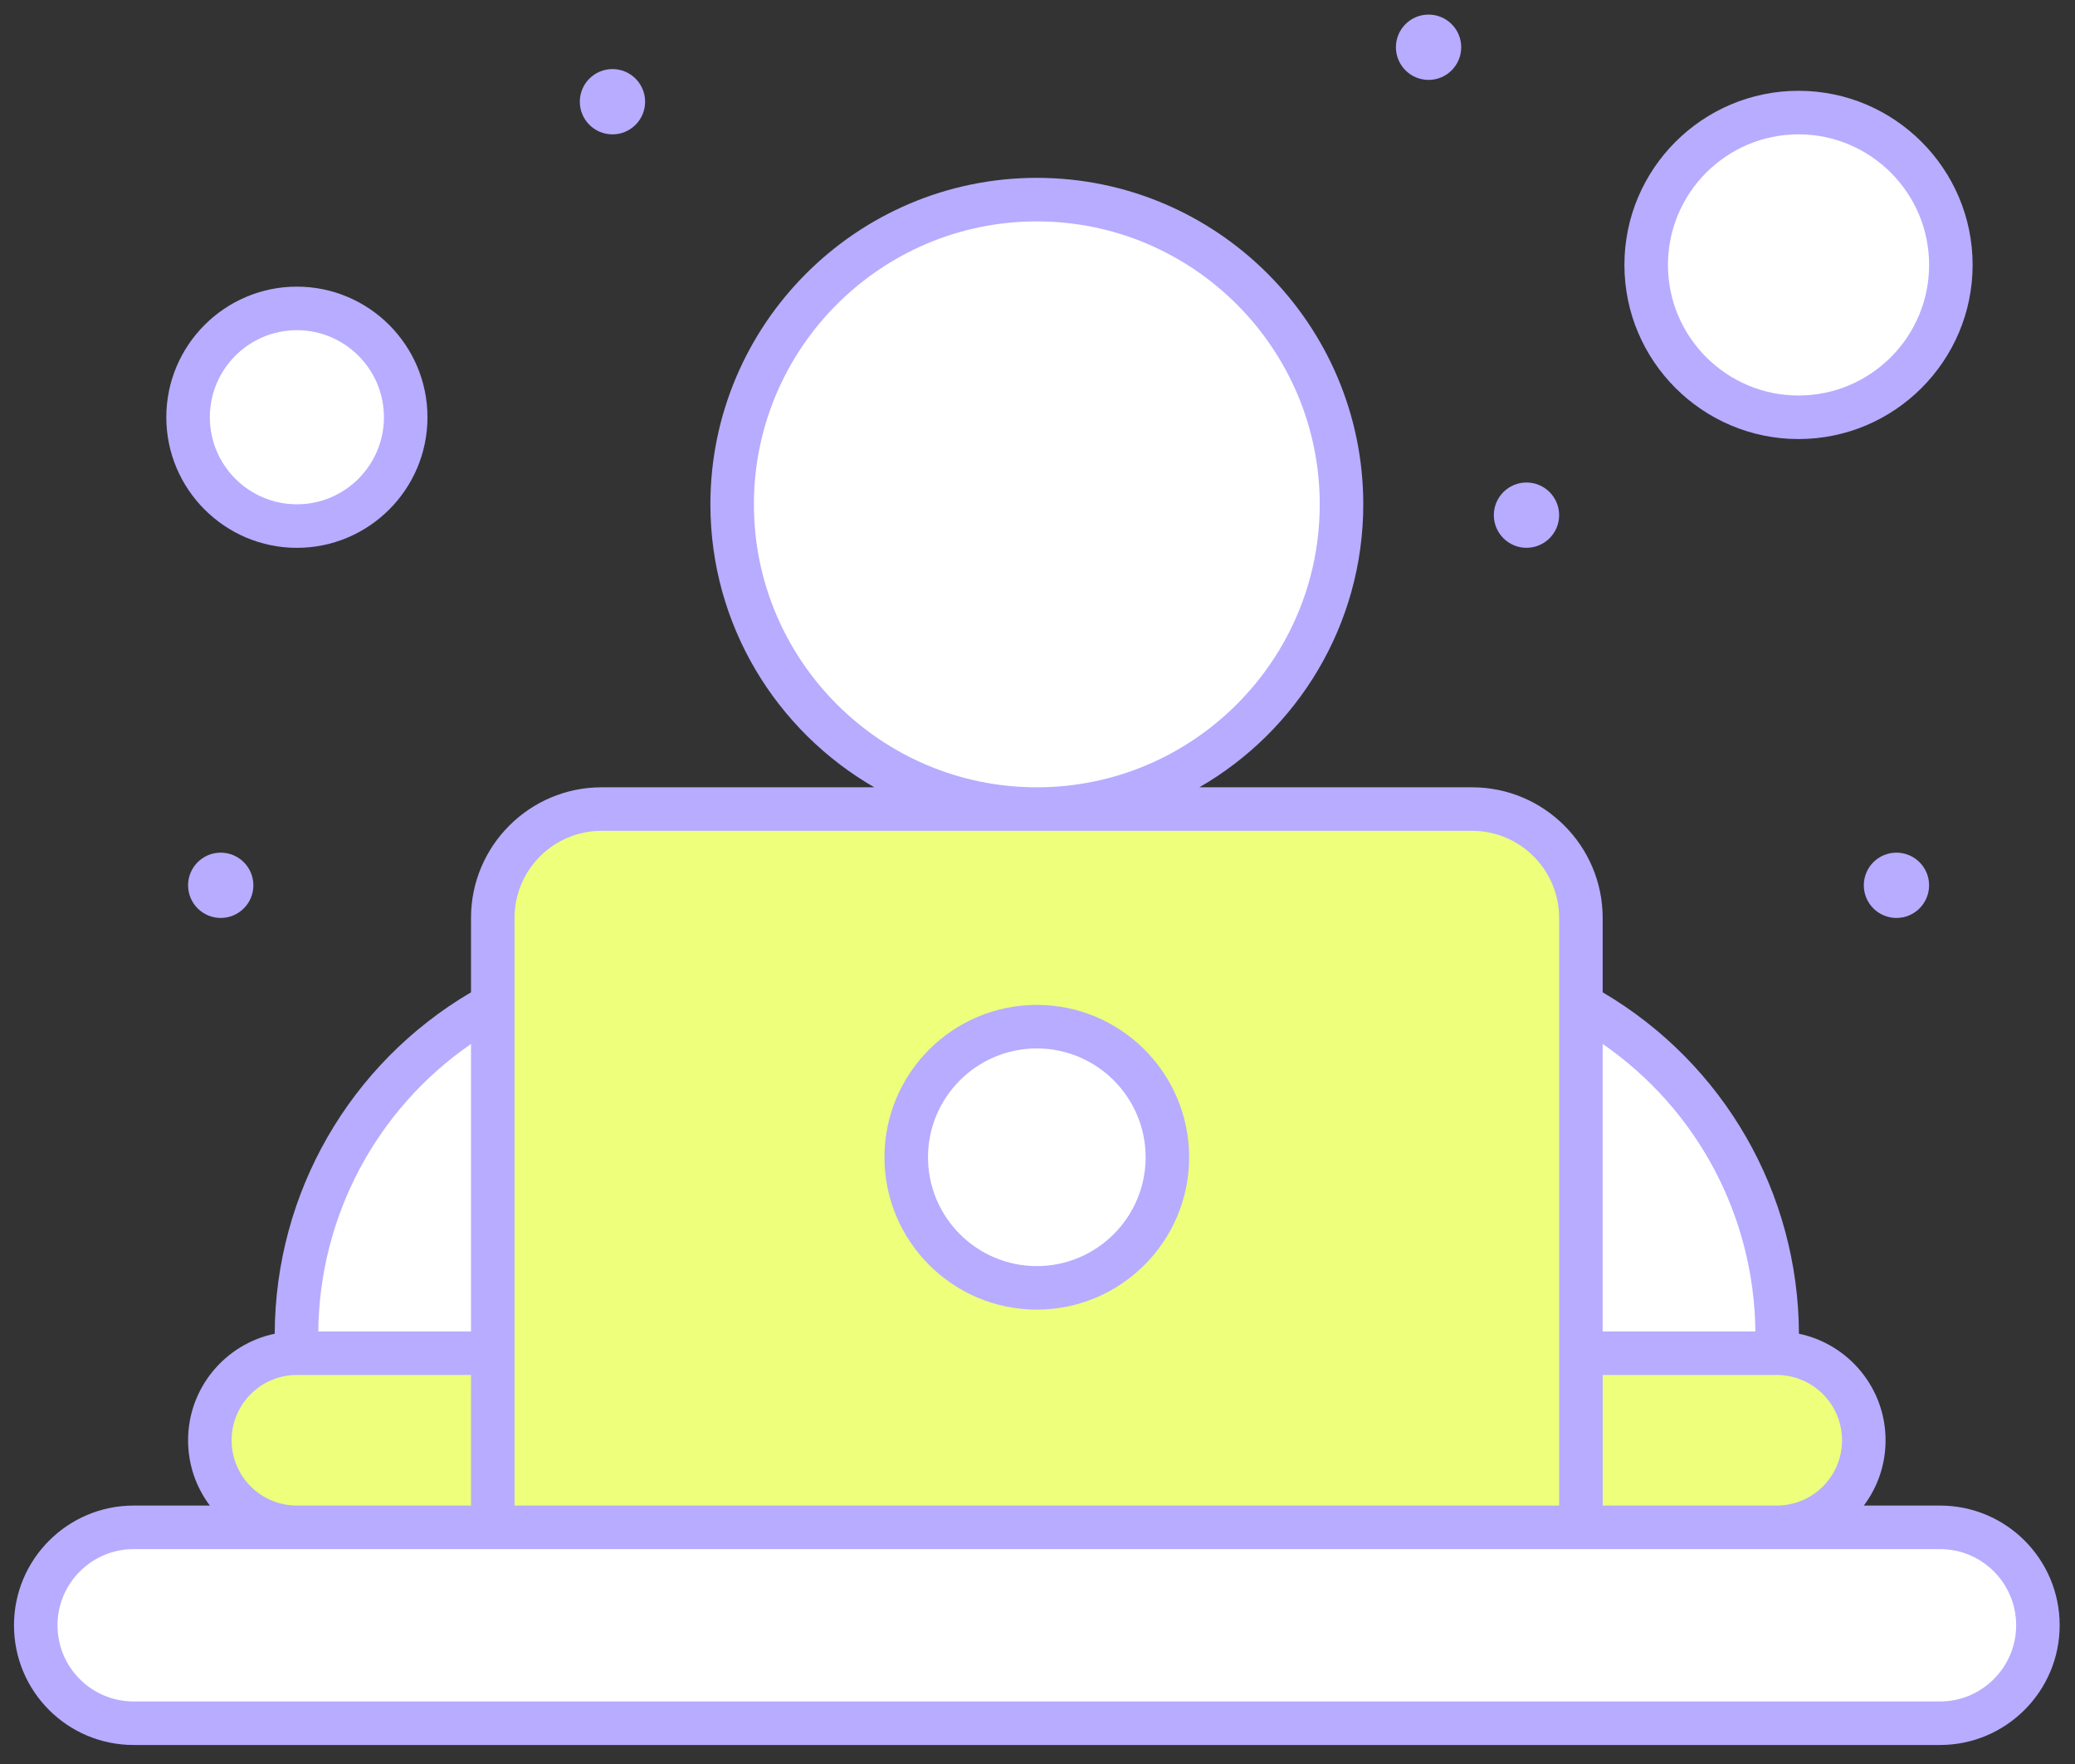
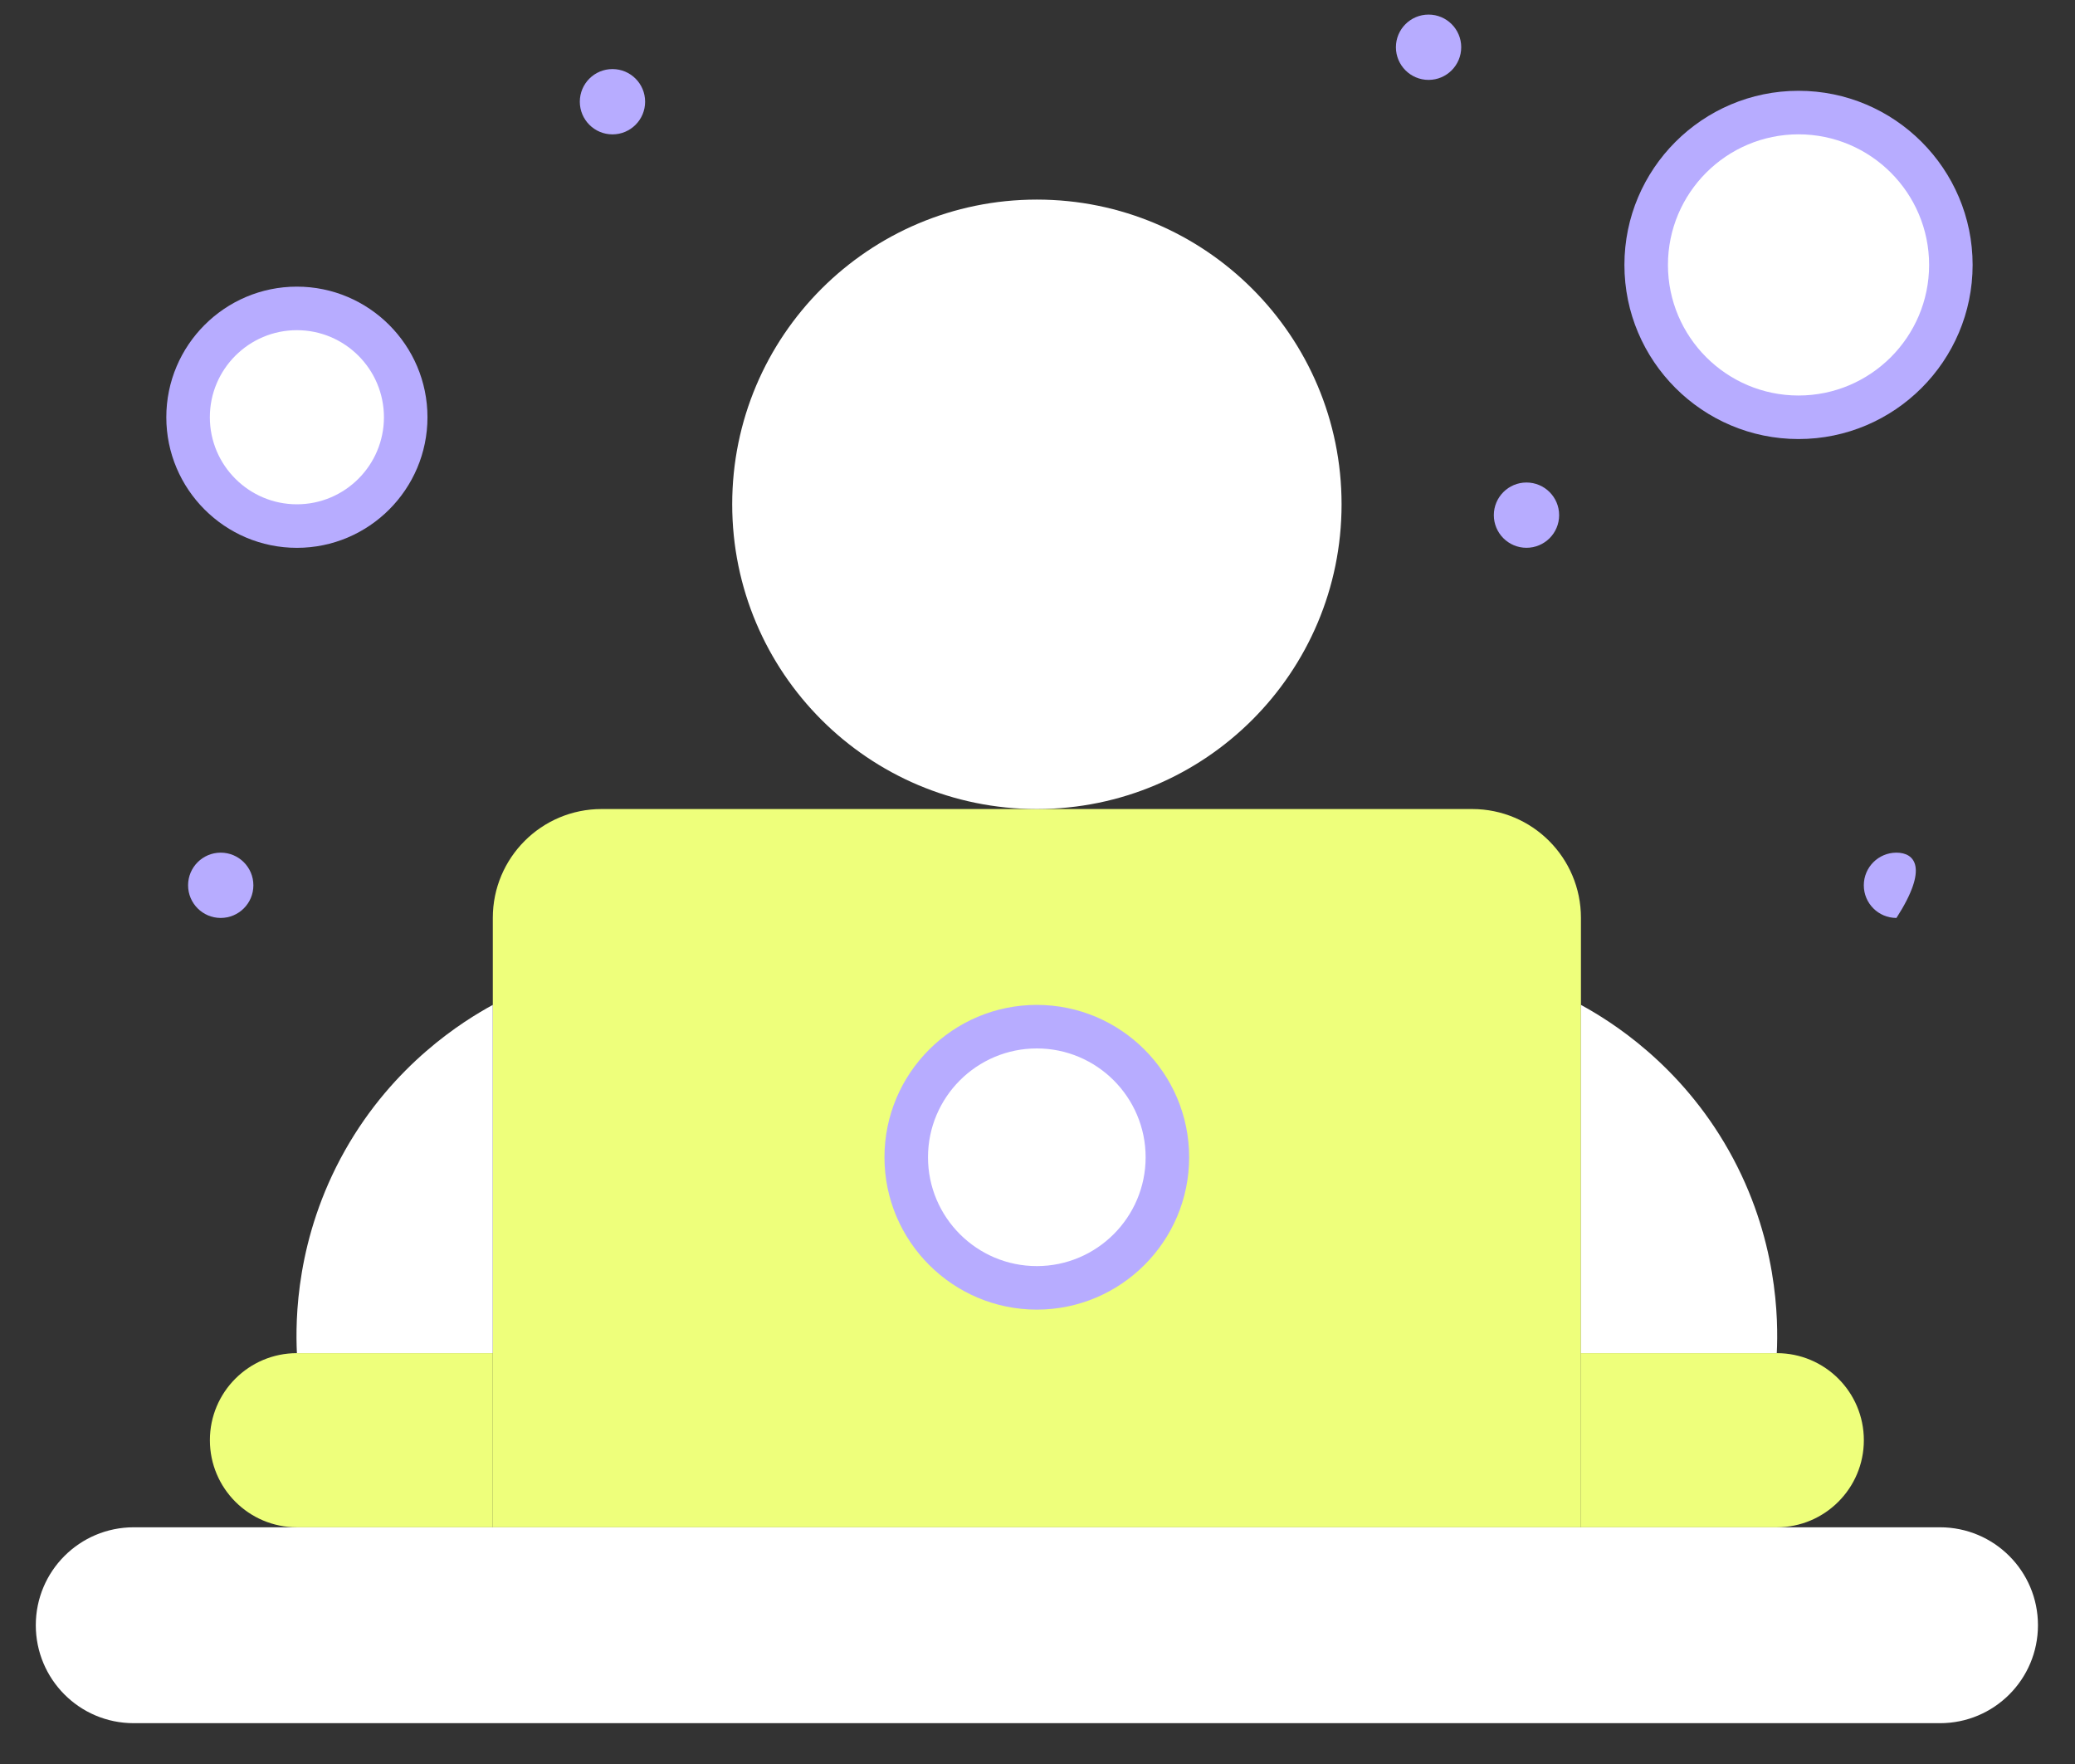
<svg xmlns="http://www.w3.org/2000/svg" width="100" height="85" viewBox="0 0 100 85" fill="none">
  <rect x="0" y="0" width="100" height="85" fill="#333333" stroke="none" />
  <path d="M76.19 73.595H23.75C23.75 69.696 23.75 46.661 23.75 44.228C23.75 41.332 26.097 38.984 28.994 38.984H70.946C73.843 38.984 76.19 41.332 76.19 44.228V73.595Z" fill="#EEFF7B" />
  <path d="M49.971 62.054C53.446 62.054 56.263 59.237 56.263 55.762C56.263 52.286 53.446 49.469 49.971 49.469C46.495 49.469 43.678 52.286 43.678 55.762C43.678 59.237 46.495 62.054 49.971 62.054Z" fill="white" />
  <path d="M49.97 38.984C58.08 38.984 64.654 32.41 64.654 24.3C64.654 16.191 58.08 9.617 49.97 9.617C41.861 9.617 35.287 16.191 35.287 24.3C35.287 32.41 41.861 38.984 49.97 38.984Z" fill="white" />
  <path d="M86.678 20.105C90.732 20.105 94.019 16.818 94.019 12.764C94.019 8.709 90.732 5.422 86.678 5.422C82.623 5.422 79.336 8.709 79.336 12.764C79.336 16.818 82.623 20.105 86.678 20.105Z" fill="white" />
  <path d="M14.31 14.859C17.207 14.859 19.554 17.207 19.554 20.103C19.554 23 17.207 25.347 14.31 25.347C11.414 25.347 9.066 23 9.066 20.103C9.066 17.207 11.414 14.859 14.31 14.859Z" fill="white" />
  <path d="M85.628 65.203C87.946 65.203 89.824 67.081 89.824 69.398C89.824 70.556 89.354 71.605 88.594 72.364C87.835 73.124 86.786 73.594 85.628 73.594H76.189V65.203H85.628Z" fill="#EEFF7B" />
  <path d="M23.75 65.203V73.594H14.31C13.153 73.594 12.104 73.124 11.344 72.364C10.585 71.605 10.115 70.556 10.115 69.398C10.115 67.081 11.993 65.203 14.31 65.203H23.75Z" fill="#EEFF7B" />
  <path d="M83.321 55.449C85.681 59.642 85.706 63.596 85.628 65.203H76.189V48.422C77.603 49.192 80.963 51.262 83.321 55.449Z" fill="white" />
  <path d="M23.749 48.422V65.203H14.309C14.232 63.596 14.257 59.642 16.617 55.449C18.975 51.262 22.335 49.192 23.749 48.422Z" fill="white" />
  <path d="M98.215 78.313C98.215 80.921 96.102 83.033 93.495 83.033H6.444C3.815 83.033 1.725 80.898 1.725 78.313C1.725 75.706 3.837 73.594 6.444 73.594H93.495C96.099 73.594 98.215 75.704 98.215 78.313Z" fill="white" />
-   <path d="M91.395 44.232C92.264 44.232 92.968 43.528 92.968 42.659C92.968 41.79 92.264 41.086 91.395 41.086C90.526 41.086 89.822 41.79 89.822 42.659C89.822 43.528 90.526 44.232 91.395 44.232Z" fill="#B7ACFF" />
+   <path d="M91.395 44.232C92.968 41.79 92.264 41.086 91.395 41.086C90.526 41.086 89.822 41.79 89.822 42.659C89.822 43.528 90.526 44.232 91.395 44.232Z" fill="#B7ACFF" />
  <path d="M73.565 26.396C74.434 26.396 75.139 25.692 75.139 24.823C75.139 23.954 74.434 23.25 73.565 23.25C72.697 23.25 71.992 23.954 71.992 24.823C71.992 25.692 72.697 26.396 73.565 26.396Z" fill="#B7ACFF" />
  <path d="M68.847 3.85C69.716 3.85 70.42 3.145 70.42 2.276C70.42 1.407 69.716 0.703 68.847 0.703C67.978 0.703 67.273 1.407 67.273 2.276C67.273 3.145 67.978 3.85 68.847 3.85Z" fill="#B7ACFF" />
  <path d="M29.517 6.475C30.385 6.475 31.09 5.77 31.09 4.901C31.09 4.032 30.385 3.328 29.517 3.328C28.648 3.328 27.943 4.032 27.943 4.901C27.943 5.77 28.648 6.475 29.517 6.475Z" fill="#B7ACFF" />
  <path d="M10.637 44.232C11.506 44.232 12.211 43.528 12.211 42.659C12.211 41.79 11.506 41.086 10.637 41.086C9.769 41.086 9.064 41.79 9.064 42.659C9.064 43.528 9.769 44.232 10.637 44.232Z" fill="#B7ACFF" />
-   <path d="M93.493 72.547H89.822C90.502 71.644 90.871 70.551 90.871 69.401C90.871 66.876 89.077 64.762 86.696 64.267C86.669 57.49 83.09 51.258 77.237 47.815V44.23C77.237 40.76 74.413 37.937 70.944 37.937H57.801C62.516 35.217 65.7 30.126 65.7 24.302C65.7 15.628 58.642 8.57 49.968 8.57C41.293 8.57 34.236 15.628 34.236 24.302C34.236 30.126 37.419 35.217 42.135 37.937H28.991C25.522 37.937 22.699 40.76 22.699 44.23V47.815C16.857 51.251 13.266 57.477 13.239 64.267C10.859 64.762 9.064 66.876 9.064 69.401C9.064 70.551 9.433 71.644 10.114 72.547H6.442C3.261 72.547 0.674 75.135 0.674 78.316C0.674 81.504 3.254 84.084 6.442 84.084H93.493C96.674 84.084 99.261 81.496 99.261 78.316C99.261 75.128 96.681 72.547 93.493 72.547ZM88.773 69.401C88.773 71.138 87.365 72.547 85.627 72.547H77.237V66.254H85.627C87.362 66.254 88.773 67.666 88.773 69.401ZM84.597 64.157H77.237V50.302C81.819 53.471 84.537 58.62 84.597 64.157ZM36.333 24.302C36.333 16.784 42.45 10.668 49.968 10.668C57.486 10.668 63.602 16.784 63.602 24.302C63.602 31.82 57.486 37.937 49.968 37.937C42.45 37.937 36.333 31.82 36.333 24.302ZM24.796 44.23C24.796 41.916 26.678 40.034 28.991 40.034H70.944C73.257 40.034 75.139 41.916 75.139 44.23V72.547H24.796C24.796 69.329 24.796 47.244 24.796 44.23ZM22.699 50.302V64.157H15.338C15.398 58.631 18.108 53.477 22.699 50.302ZM11.162 69.401C11.162 67.666 12.573 66.254 14.308 66.254H22.699V72.547H14.308C12.571 72.547 11.162 71.139 11.162 69.401ZM93.493 81.987H6.442C4.413 81.987 2.771 80.345 2.771 78.316C2.771 76.292 4.418 74.645 6.442 74.645H23.747H93.493C95.522 74.645 97.164 76.287 97.164 78.316C97.164 80.34 95.517 81.987 93.493 81.987Z" fill="#B7ACFF" />
  <path d="M49.967 63.105C54.015 63.105 57.308 59.812 57.308 55.764C57.308 51.715 54.015 48.422 49.967 48.422C45.919 48.422 42.625 51.715 42.625 55.764C42.625 59.812 45.919 63.105 49.967 63.105ZM49.967 50.52C52.858 50.52 55.211 52.872 55.211 55.764C55.211 58.655 52.858 61.008 49.967 61.008C47.075 61.008 44.723 58.655 44.723 55.764C44.723 52.872 47.075 50.52 49.967 50.52Z" fill="#B7ACFF" />
  <path d="M86.676 21.156C91.302 21.156 95.066 17.392 95.066 12.765C95.066 8.139 91.302 4.375 86.676 4.375C82.049 4.375 78.285 8.139 78.285 12.765C78.285 17.392 82.049 21.156 86.676 21.156ZM86.676 6.473C90.146 6.473 92.969 9.296 92.969 12.765C92.969 16.235 90.146 19.058 86.676 19.058C83.206 19.058 80.383 16.235 80.383 12.765C80.383 9.296 83.206 6.473 86.676 6.473Z" fill="#B7ACFF" />
  <path d="M14.308 26.398C17.778 26.398 20.601 23.575 20.601 20.105C20.601 16.636 17.778 13.812 14.308 13.812C10.838 13.812 8.015 16.636 8.015 20.105C8.015 23.575 10.838 26.398 14.308 26.398ZM14.308 15.91C16.621 15.91 18.503 17.792 18.503 20.105C18.503 22.419 16.621 24.3 14.308 24.3C11.995 24.3 10.113 22.419 10.113 20.105C10.113 17.792 11.995 15.91 14.308 15.91Z" fill="#B7ACFF" />
</svg>